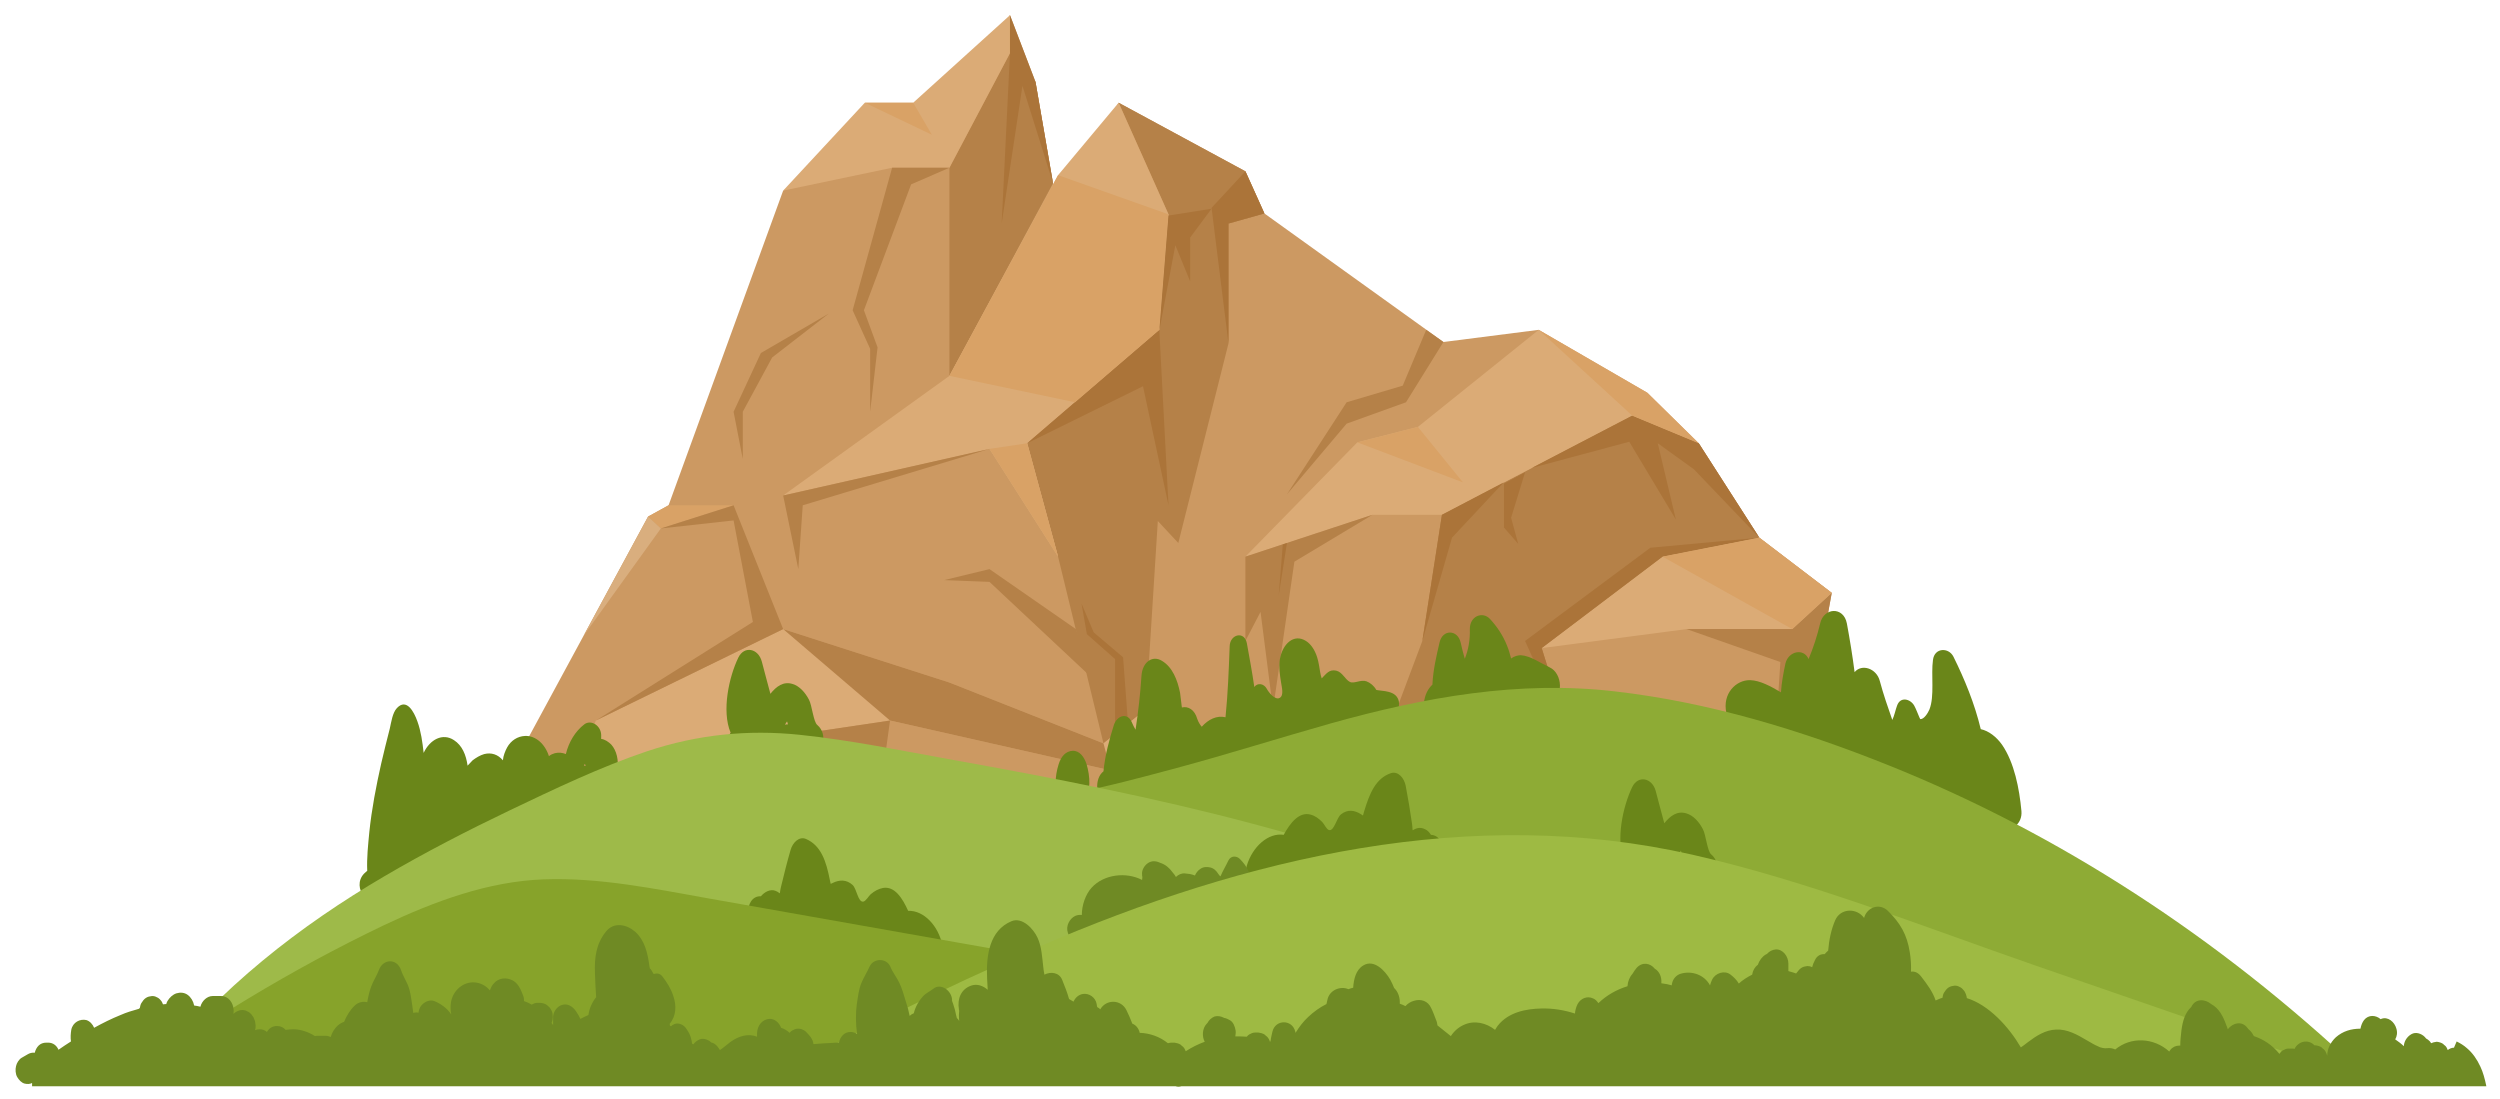
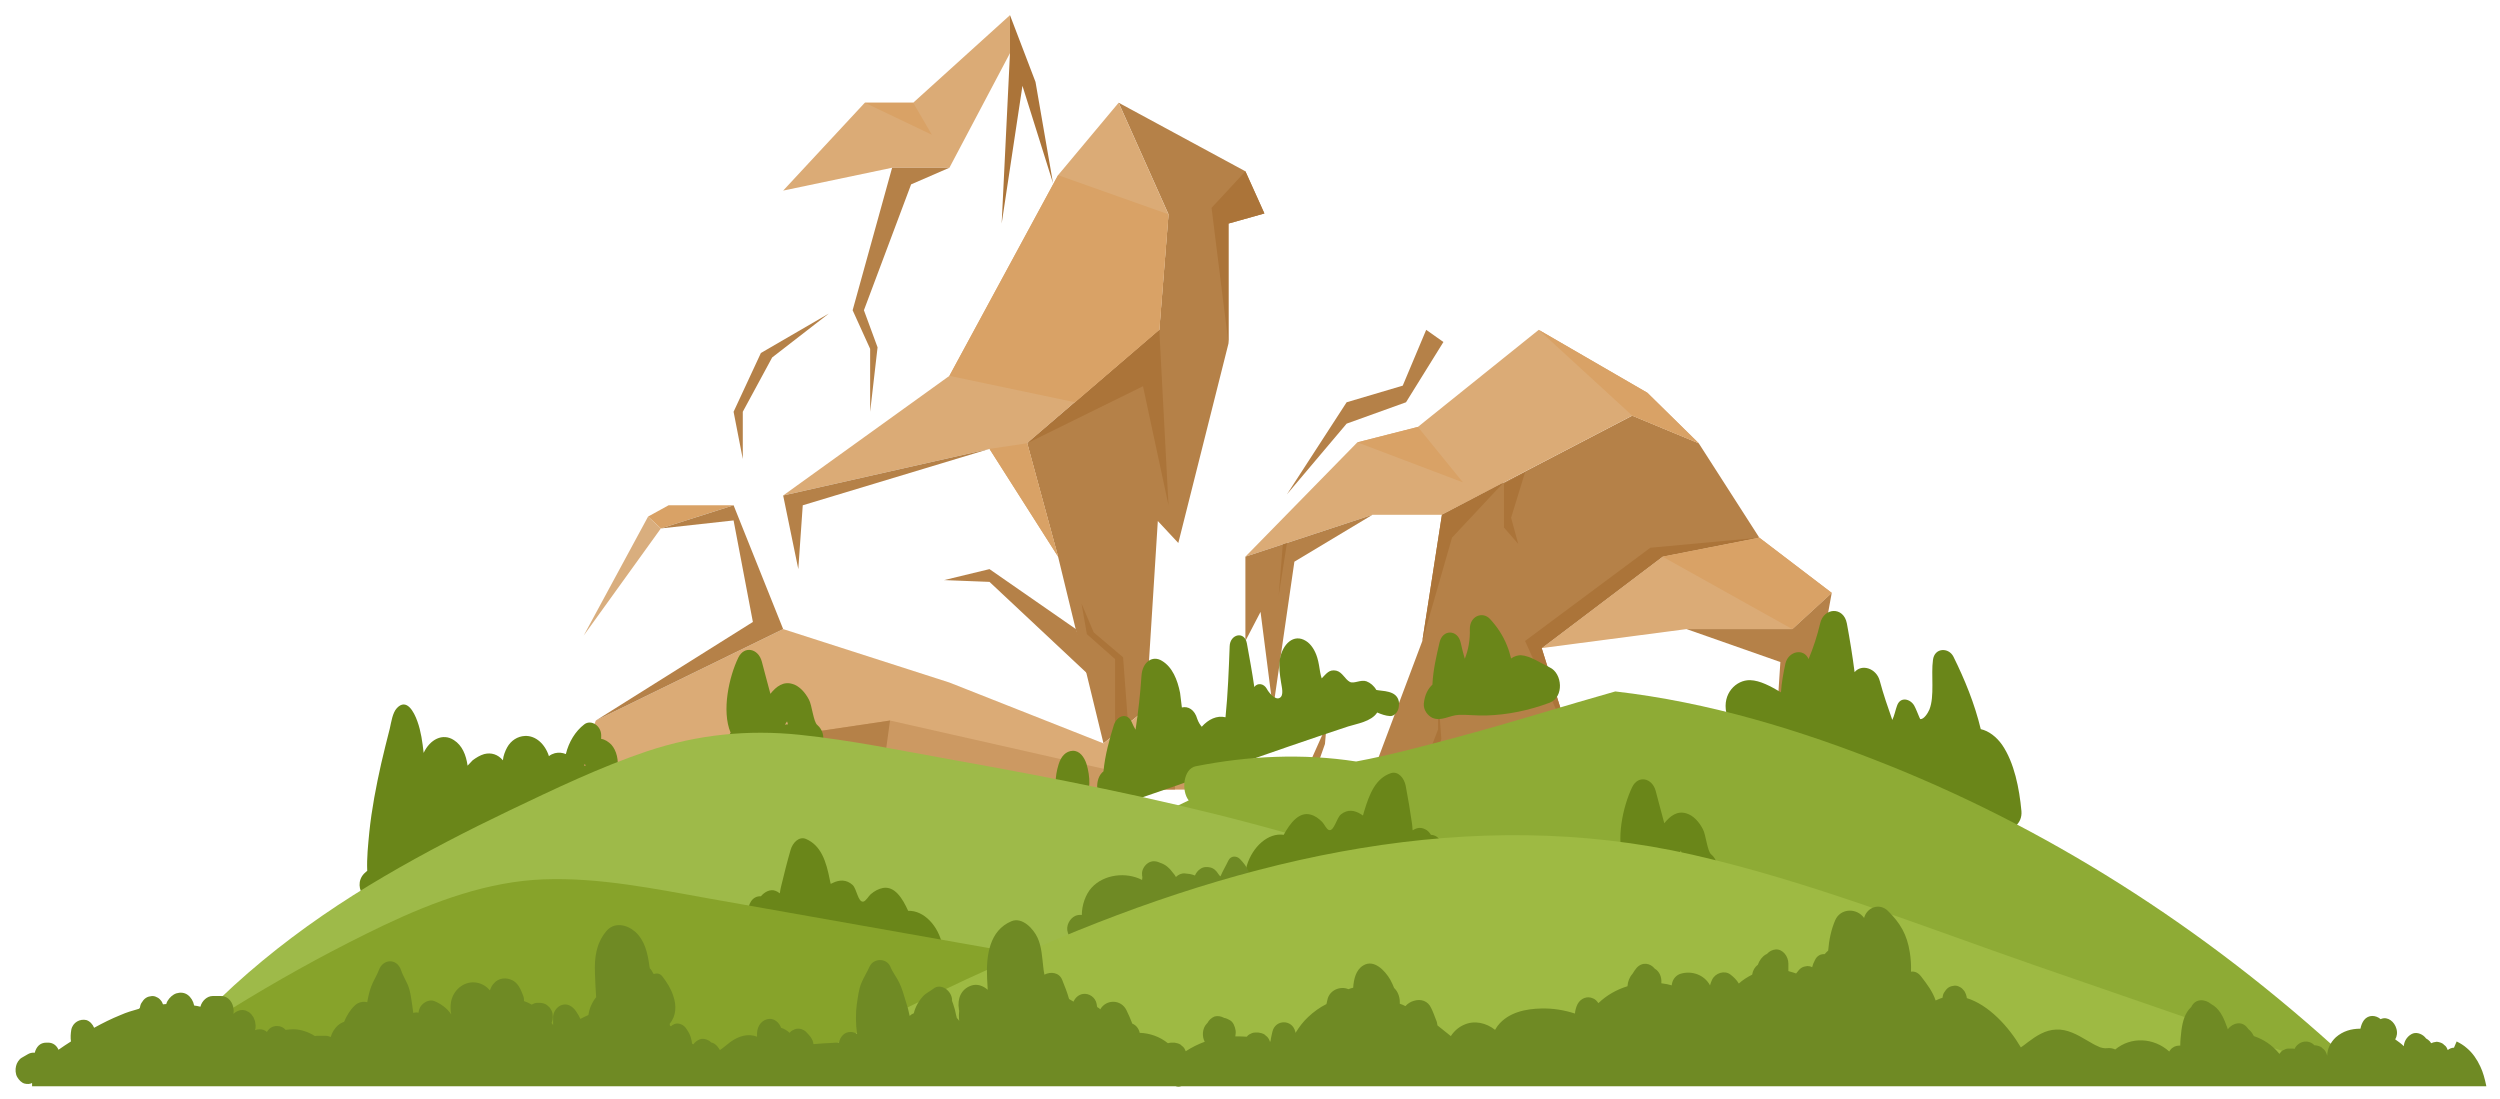
<svg xmlns="http://www.w3.org/2000/svg" version="1.1" id="_x2014_ëîé_x5F_1" x="0px" y="0px" viewBox="0 0 842.1 370.2" style="enable-background:new 0 0 842.1 370.2;" xml:space="preserve" width="100" height="43.962">
  <style type="text/css">
	.mt10{fill:#CC9962;}
	.mt11{fill:#B58148;}
	.mt12{fill:#DBAB76;}
	.mt13{fill:#AB7439;}
	.mt14{fill:#D9A266;}
	.mt15{fill:#D9AE7E;}
	.mt16{fill:#6A8619;}
	.mt17{fill:#8EAB35;}
	.mt18{fill:#9EBA49;}
	.mt19{fill:#87A32A;}
	.mt110{fill:#6F8A24;}
	.mt111{fill:#9EBA43;}
</style>
  <g>
    <g>
      <g>
-         <polygon class="mt10" points="340.2,5.1 348.8,27.6 356.4,71.9 376.8,34.6 419.5,57.7 425.9,71.9 486.2,115.2 518.3,111.1      541.2,131.6 572.2,149.3 592.6,181.1 617,199.7 609.9,238.9 596.9,265.9 419.5,265.9 158.7,284.1 218.3,174 225.2,170.2      263.8,64.2 319.8,34.6    " />
        <polygon class="mt11" points="390.5,111.1 393.6,72.2 376.8,34.6 419.5,57.7 425.9,71.9 413.8,75.3 413.8,115.7 396.9,182.9      390,175.5 386,238.9 371.7,250.4 356.4,187.5 346,149.3    " />
        <polygon class="mt11" points="485.7,173.4 479.1,215.9 460.3,265.9 537,265.9 529.4,250.6 519.3,218.3 560,187.5 592.6,181.1      572.2,149.3 549.8,140    " />
-         <polygon class="mt11" points="340.2,17.9 319.8,56.5 319.8,126.6 354.7,61.7 348.8,27.6    " />
        <polygon class="mt12" points="340.2,5.1 340.2,17.9 319.8,56.5 300.5,56.5 263.8,64.2 291.3,34.6 307.6,34.6    " />
        <polygon class="mt12" points="376.8,34.6 356.4,59 319.8,126.6 263.8,166.9 333.3,151.2 356.4,187.5 346,149.3 354.7,141.8      374.1,125.1 390.5,111.1 393.6,72.2 376.8,34.6    " />
        <polygon class="mt12" points="191.6,265.9 200.7,242.7 263.8,211.9 319.8,229.9 371.7,250.4 386,238.9 419.5,265.9    " />
        <polygon class="mt12" points="419.5,187.5 457.2,149 477.6,143.8 518.3,111.1 554.9,132.3 572.2,149.3 549.8,140 485.7,173.4      462.3,173.4    " />
        <polygon class="mt12" points="519.3,218.3 560,187.5 592.6,181.1 617,199.7 603.7,211.9 568.1,211.9    " />
        <polygon class="mt13" points="340.2,5.1 340.2,17.9 337.4,75.3 344.4,28.9 354.7,61.7 348.8,27.6    " />
        <polygon class="mt11" points="319.8,56.5 306.9,62.1 291,104.5 295.6,117 293.1,138.7 293.1,117.5 287.2,104.5 300.5,56.5    " />
        <polygon class="mt13" points="419.5,57.7 413.5,64.2 408.1,70 413.8,115.7 413.8,75.3 425.9,71.9    " />
        <polygon class="mt11" points="617,199.7 603.7,211.9 568.1,211.9 599.7,223 596.9,265.9 609.9,238.9    " />
        <polygon class="mt13" points="529.4,250.6 519.3,218.3 560,187.5 592.6,181.1 555.9,184.5 513.7,215.9    " />
        <polygon class="mt11" points="486.2,115.2 473.6,135.5 453.6,142.7 433.5,166.5 453.6,135.5 472.5,129.9 480.4,111.1    " />
-         <polygon class="mt13" points="572.2,149.3 549.8,140 516,157.6 548.8,148.8 564.5,175 558.4,149.3 570.6,158.1 592.6,181.1    " />
        <polygon class="mt14" points="218.3,174 225.2,170.2 247.1,170.2 222.6,178    " />
        <polygon class="mt11" points="279.2,105.6 256.3,118.9 247.1,138.7 250.2,154.6 250.2,138.7 260.1,120.4    " />
        <polygon class="mt11" points="462.3,173.4 436,189.2 428.8,238.9 424.6,206.1 419.5,215.9 419.5,187.5    " />
        <polygon class="mt13" points="506.5,162.5 489.1,181.1 479.1,215.9 485.7,173.4    " />
        <polygon class="mt11" points="437.2,265.9 445.6,247.1 448.2,228.8 446.3,250.6 440.9,265.9    " />
        <polygon class="mt11" points="519.3,265.9 516,253.4 523.3,265.9    " />
        <polygon class="mt11" points="263.8,211.9 247.1,170.2 222.6,178 247.1,175.3 253.6,209.5 200.7,242.7    " />
        <polygon class="mt11" points="263.8,166.9 268.9,191.7 270.4,170.2 333.3,151.2    " />
        <polygon class="mt11" points="318,195.4 333.3,191.7 362.4,211.9 368.3,228.8 333.3,196    " />
        <polygon class="mt10" points="195.1,256.9 247.1,256.7 268.9,247.3 299.8,242.7 374.1,259.5 395.8,254.3 419.5,265.9 191.6,265.9         " />
        <polygon class="mt11" points="246,265.9 247.1,256.7 268.9,247.3 299.8,242.7 296.6,265.9    " />
        <polygon class="mt11" points="374.1,259.5 374.1,265.9 395.8,265.9 395.8,254.3    " />
        <polygon class="mt13" points="390.5,111.1 393.6,170.2 385,130.1 346,149.3    " />
        <polygon class="mt13" points="476.6,265.9 484.4,245.7 484.4,233.7 485.5,248.9 481.1,263.7 482.2,265.9    " />
        <polygon class="mt13" points="433.5,182.9 430.7,200.7 432.1,183.4    " />
        <polygon class="mt14" points="291.3,34.6 313.9,45.4 307.6,34.6    " />
        <polygon class="mt14" points="457.2,149 492.8,162.5 477.6,143.8    " />
        <polygon class="mt14" points="518.3,111.1 549.8,140 572.2,149.3 554.9,132.3    " />
        <polygon class="mt14" points="560,187.5 603.7,211.9 617,199.7 592.6,181.1    " />
-         <polygon class="mt11" points="263.8,211.9 299.8,242.7 374.1,259.5 371.7,250.4 319.8,229.9    " />
        <polygon class="mt14" points="386,238.9 395.8,254.3 419.5,265.9    " />
        <polygon class="mt15" points="218.3,174 222.6,178 196.6,214.1    " />
        <polygon class="mt14" points="319.8,126.6 362.1,135.5 390.5,111.1 393.6,72.2 356.4,59    " />
        <polygon class="mt14" points="346,149.3 333.3,151.2 356.4,187.5    " />
        <polygon class="mt11" points="560,265.9 556.4,247.3 562.9,265.9    " />
      </g>
      <polygon class="mt13" points="513.7,159.1 509,174.4 511.4,183.2 506.6,177.7 506.6,162.9   " />
-       <polygon class="mt13" points="393.6,72.6 408.1,70.3 400.9,80 400.9,94.8 395.9,82.6 390.5,111.4   " />
      <polygon class="mt13" points="375.6,247.7 375.6,222 366.1,213.6 364.3,203.3 368.4,213 378.3,221.4 380,244.1   " />
    </g>
    <path class="mt16" d="M205.9,250.8c-0.9-0.9-2.2-1.8-3.4-1.9c0-0.4,0-0.7,0-0.7c0.3-3.7-3.4-6-5.7-4.2c-3,2.3-5.2,5.9-6.2,10   c-1.2-0.5-2.4-0.6-3.7-0.3c-0.7,0.2-1.4,0.5-2,1c-1.3-4.1-4.5-7-8.1-6.8c-2.4,0.1-4.7,1.5-6,3.9c-0.6,1.1-1.3,2.8-1.4,4.3   c-1.7-2-3.9-2.7-6.3-2.1c-1.4,0.4-2.7,1.2-3.9,2.1c-0.4,0.4-1,1.1-1.7,1.8c-0.5-3.6-1.8-6.8-4.6-8.6c-3.8-2.5-8.1-0.2-10.2,4.3   c-0.4-3.6-0.9-7.3-2.1-10.6c-1.2-3.4-3.7-7.9-6.9-4.5c-1.5,1.6-1.9,4.7-2.4,6.9c-1,3.9-2,7.9-2.9,11.8c-1.7,7.6-3.2,15.3-4,23.1   c-0.4,4.2-0.9,8.7-0.7,13c-0.4,0.3-0.7,0.7-1.1,1c-4.4,4.7,2,12.6,6.3,8c2.4-2.6,5.9-3.1,8.9-3.8c3.6-0.8,7.1-1.9,10.6-3.2   c7.1-2.7,14-6.5,20.9-10.1c6.2-3.3,12.7-5.9,18.9-9.3c1.7-1,3.4-2.4,4.8-4.2c1.1,0.1,2.2-0.4,3.1-1.7c1.6-2.1,4.9-2.1,6.9-3.3   c2.5-1.5,4.4-4,4.9-7.5C208.5,256.2,207.7,252.8,205.9,250.8z M196.9,257.3c0.1,0.2,0.3,0.3,0.5,0.5c-0.2,0.1-0.5,0.1-0.7,0.2   C196.8,257.7,196.9,257.5,196.9,257.3z" />
    <path class="mt16" d="M469,233.5c-1.5-0.7-3.2-0.8-4.8-1c-0.2,0-0.4-0.1-0.6-0.1c-0.8-1.4-2-2.4-3.3-2.9c-1.9-0.7-4.2,0.9-5.6,0.2   c-1.7-0.9-2.5-3.3-4.6-3.8c-2.4-0.5-3.3,1-4.9,2.6c-0.2-0.7-0.4-1.3-0.5-2c-0.3-1.7-0.5-3.4-1-5c-0.7-2.3-2-4.5-3.8-5.6   c-4.1-2.6-7.9,1-8.8,6.2c-0.4,2.6,0,5.1,0.4,7.7c0.2,1.5,1.1,4.5-0.5,5.3c-1.5,0.8-3.7-1.9-4.3-3.1c-1-1.8-3.1-2.1-4.2-0.6   c-0.7-4.9-1.6-9.7-2.5-14.7c-0.8-4.3-5.7-3.1-5.8,1c-0.3,8-0.6,16-1.4,23.9c-2.9-0.7-5.8,0.7-8,3.2c-0.6-0.7-1.1-1.5-1.5-2.6   c-0.9-3.2-3.1-4.4-5.2-3.9c-0.2-1.7-0.4-3.4-0.6-4.9c-0.9-4.5-2.6-8.7-6.1-10.8c-3.2-2-6.6,0.4-6.9,5c-0.4,6.2-1.1,12.2-2,18.2   c-0.5-0.8-0.9-1.7-1.3-2.6c-1.5-3.4-5-2.1-6,1c-1.5,4.8-3,10.2-3.5,15.6c-3.3,2.6-2.5,9.1,0.6,11.3c0.4,0.8,1.2,1,1.9,0.7   c0.5,0,1.1,0,1.7-0.2c26.1-8.8,52.1-18.3,78.2-26.9c2.8-0.9,7.8-1.6,9.8-4.7c1.4,0.6,2.8,1.1,4.3,1.2c1.5,0.1,2.9-1.5,3-3.4   C471.5,235.7,470.5,234.2,469,233.5z" />
    <path class="mt16" d="M366,257.4c-0.8-2.5-2.4-4.6-4.7-4.5c-2.3,0.1-3.9,1.9-4.7,4.5c-1.3,4.1-1.7,9.2,1,12.6c2,2.5,5.5,2.6,7.5,0   C367.6,266.6,367.2,261.5,366,257.4z" />
    <path class="mt16" d="M522,224.8c-3-1.4-6.5-3.9-9.7-4.1c-1,0-2.2,0.3-3.3,1.1c-0.4-1.5-0.8-3-1.4-4.4c-1.4-3.5-3.4-6.4-5.7-8.9   c-2.5-2.7-6.9-1-6.8,3.5c0.1,3.6-0.5,6.9-1.7,9.9c-0.5-1.8-1-3.6-1.4-5.5c-1-4.4-6.1-4.5-7.1,0c-1,4.3-2.2,9.3-2.4,14.2   c-1.5,1.4-2.6,3.4-2.9,6.4c-0.2,2.2,1.4,4.1,2.9,4.8c3,1.3,5.8-0.9,8.9-1c3.1-0.1,6.1,0.3,9.2,0.2c7.2-0.2,14.4-1.7,21.4-4.3   C526.9,234.8,526.3,226.8,522,224.8z" />
    <path class="mt16" d="M680.9,273.2c-0.7-7.6-2.4-16.3-6.5-22.3c-1.9-2.7-4.5-4.7-7.2-5.3c-2.1-8.7-5.4-16.7-9.2-24.4   c-1.6-3.2-6.4-3.1-6.9,1.1c-0.7,5,0.6,12.2-1.2,16.7c-0.5,1.2-1.9,3.4-3.1,3.2c-0.1,0-1.5-3.7-2-4.5c-1.3-2.3-4.7-3.2-5.8,0   c-0.5,1.3-0.9,3.4-1.6,4.8c-1.5-4.3-3-8.6-4.2-13.1c-1.1-4.3-6.1-5.9-8.5-3c-0.7-5.5-1.6-11-2.6-16.4c-1.1-5.8-7.8-5.4-9,0   c-1,4.2-2.3,8.2-3.9,12c-1.6-3.8-6.8-2.7-7.8,1.5c-0.7,3.3-1.3,6.5-1.5,9.7c-3.4-2-7-4-10.4-4.1c-4.7-0.1-9.4,4.5-8,11   c1.2,5.6,8.4,8.4,12.3,10c4.8,2,9.9,3,14.9,4c11.4,2.3,22.5,5.7,33.4,10.6c10.8,4.9,21,11.7,32.3,14.8   C677.3,280.2,681.3,277.6,680.9,273.2z" />
    <path class="mt16" d="M275.3,244.2c-1.3-1-1.8-6.7-2.8-8.5c-1.3-2.5-3.2-4.6-5.5-5.3c-3.1-1-5.5,0.8-7.5,3.3   c-1-3.6-1.9-7.2-2.9-10.9c-1.2-4.4-5.9-5.4-7.9-1.3c-3.1,6.4-5.7,17.9-2.6,25.3c-0.1,0.2-0.3,0.4-0.4,0.7c-1.5,2.6-0.2,6.2,1.6,7.8   c0.1,0.1,0.2,0.2,0.3,0.3c1.2,1,3.1,1,4.3,0c0.3-0.1,0.5-0.1,0.7-0.1c1,0,1.9,0,2.9,0c1.9,0,3.9,0,5.8-0.1   c3.9-0.2,7.8-0.6,11.6-0.9C277.4,254.1,279,247.3,275.3,244.2z M265.4,244c-0.3,0-0.7,0-1,0.1c0.2-0.4,0.5-0.7,0.7-1.1   C265.2,243.2,265.3,243.5,265.4,244z" />
-     <path class="mt17" d="M378.2,324.2c31.9,8.9,64.5,14.9,96.9,19.8c67,10,134.6,14.2,201.9,19.5c9.7,0.8,19.5,1.5,29.2,2.3h91   c-0.2-1.9-0.9-3.8-2.1-5c-47.9-45.2-101.8-80.1-158.9-103c-29.9-12-60.8-21.3-92.1-24.9c-32.4-3.8-64.1,1.9-95.6,10.7   c-17.4,4.9-34.7,10.4-52.2,15.1c-11.6,3.1-23.3,6.3-35.1,8.5c-18-2.8-36.4-1.9-54,1.6c-4.2,0.8-5,8.2-2.4,11.5   C324.4,305.4,351.5,316.8,378.2,324.2z" />
+     <path class="mt17" d="M378.2,324.2c31.9,8.9,64.5,14.9,96.9,19.8c67,10,134.6,14.2,201.9,19.5c9.7,0.8,19.5,1.5,29.2,2.3h91   c-0.2-1.9-0.9-3.8-2.1-5c-47.9-45.2-101.8-80.1-158.9-103c-29.9-12-60.8-21.3-92.1-24.9c-17.4,4.9-34.7,10.4-52.2,15.1c-11.6,3.1-23.3,6.3-35.1,8.5c-18-2.8-36.4-1.9-54,1.6c-4.2,0.8-5,8.2-2.4,11.5   C324.4,305.4,351.5,316.8,378.2,324.2z" />
    <path class="mt16" d="M576.4,287.8c-1.3-1-1.8-6.7-2.8-8.5c-1.3-2.5-3.2-4.6-5.5-5.3c-3.1-1-5.5,0.8-7.5,3.3   c-1-3.6-1.9-7.2-2.9-10.9c-1.2-4.4-5.9-5.4-7.9-1.3c-3.1,6.4-5.7,17.9-2.6,25.3c-0.1,0.2-0.3,0.4-0.4,0.7c-1.5,2.6-0.2,6.2,1.6,7.8   c0.1,0.1,0.2,0.2,0.3,0.3c1.2,1,3.1,1,4.3,0c0.3-0.1,0.5-0.1,0.7-0.1c1,0,1.9,0,2.9,0c1.9,0,3.9,0,5.8-0.1   c3.9-0.2,7.8-0.6,11.6-0.9C578.5,297.7,580.1,290.8,576.4,287.8z M566.5,287.5c-0.3,0-0.7,0-1,0.1c0.2-0.4,0.5-0.7,0.7-1.1   C566.3,286.8,566.4,287.1,566.5,287.5z" />
    <path class="mt18" d="M175.9,365.7c19.1-2.3,38.2-4.6,57.2-6.8c61.1-7.3,122.1-14.5,183.2-21.9c34.3-4.2,68.6-8.3,102.9-12.5   c5.2-0.6,6.2-9.1,1.2-11.5c-63.9-30.7-131.7-44.9-199.2-57c-17.3-3.1-34.5-6.7-51.9-8.5c-17.4-1.8-34.3-0.1-51.2,5.5   c-15.8,5.3-31.2,12.7-46.5,20c-14.2,6.8-28.4,14.1-42.2,22.2c-28.3,16.6-55.2,37.4-77.3,65.3c-1.6,1-3.1,2.1-4.6,3.2   c-0.7,0.5-1.2,1.1-1.5,1.8H175.9z" />
    <path class="mt16" d="M317.4,318.3c-1.3-6.4-6.2-11.7-11.5-11.5c-1.9-4.2-4.5-8.4-8.5-7.7c-1.5,0.3-2.8,1-4.1,2.1   c-0.7,0.6-1.6,2.3-2.5,2.5c-1.8,0.3-2.2-4.3-3.6-5.6c-2.1-1.9-4.4-1.8-6.7-0.7c-0.1,0.1-0.4,0.2-0.7,0.3c-0.1-0.5-0.2-1-0.3-1.4   c-1.2-6.1-2.9-11.5-8-13.7c-2.3-1-4.5,1.2-5.2,3.7c-1.2,4.1-2.2,8.2-3.2,12.3c-0.8,3.3,0.2,2.3-1.8,1.5c-0.9-0.4-1.9-0.3-2.8,0.1   c-0.9,0.4-1.6,1-2.2,1.7c-5.9-0.3-5.8,11.5,0.2,12c18.7,1.7,37.1,5.7,55.3,11.2C315.3,326.1,318.3,322.5,317.4,318.3z" />
    <path class="mt16" d="M424.8,298.7c18.6-3.7,37.2-5.8,56-5.6c6,0.1,7.1-11.6,1.2-11.9c-0.5-0.8-1.1-1.5-2-1.9   c-0.8-0.4-1.8-0.6-2.7-0.3c-2.1,0.6-1.2,1.7-1.7-1.7c-0.6-4.2-1.3-8.4-2.1-12.6c-0.5-2.6-2.5-5-4.9-4.3c-5.2,1.7-7.3,6.9-9.1,12.9   c-0.1,0.5-0.3,0.9-0.4,1.4c-0.3-0.2-0.5-0.3-0.6-0.4c-2.2-1.4-4.5-1.8-6.8,0c-1.5,1.2-2.3,5.7-4,5.3c-0.9-0.2-1.6-2-2.3-2.7   c-1.2-1.2-2.4-2.1-3.9-2.5c-3.9-1.1-6.9,2.8-9.1,6.8c-5.2-0.8-10.5,4-12.4,10.3C418.8,295.5,421.4,299.4,424.8,298.7z" />
    <path class="mt19" d="M570.2,365.7c-32.3-10.6-65.5-15.9-98.5-21.8c-38.8-6.9-77.5-13.7-116.3-20.6c-38.8-6.9-77.5-13.7-116.3-20.6   c-18.5-3.3-37.2-7.2-56-6.5c-18.6,0.7-36.6,7.3-53.9,15.5c-30.9,14.8-60.9,33-89.5,53.9H570.2z" />
    <path class="mt110" d="M421.5,297.6c-0.3-3.6-1.5-5.9-3.9-8.3c-1.1-1.1-3-1.1-3.8,0.5c-0.9,1.9-1.9,3.5-2.7,5.4   c-0.3-0.2-0.5-0.5-0.7-0.8c-0.7-1.1-1.5-1.9-2.7-2.2c-1.1-0.3-2.5-0.2-3.4,0.5c-0.8,0.5-1.4,1.3-1.8,2.2c-0.5-0.2-1.1-0.4-1.7-0.5   c-0.6-0.1-1.1-0.1-1.7-0.2c-1.1-0.1-2.2,0.4-3,1.2c-0.3-0.5-0.6-1-1-1.4c-0.5-0.6-0.9-1.2-1.5-1.7c-0.7-0.7-1.4-1.1-2.3-1.5   c-0.3-0.1-0.4-0.1-0.3-0.1c-1.5-0.7-2.9-0.9-4.3,0c-1.2,0.8-2.2,2.4-2,3.9c0,0.3,0,0.6,0.1,0.8c0,0.3-0.1,0.7-0.1,1   c-5.4-2.8-12.9-1.9-17,2.6c-2,2.2-3.3,5.8-3.3,9.2c-0.7-0.1-1.5,0-2.2,0.3c-1.9,0.9-3.3,3.4-2.5,5.7c0.3,0.7,0.5,1.5,0.8,2.2   c0.3,1,0.6,1.8,1.3,2.6c0.5,0.5,1,0.8,1.6,1.1c0.2,0.2,0.5,0.4,0.7,0.6c2.4,1.8,5.6-0.6,5.6-3.5c0-0.1,0-0.4,0-0.6   c0.1-0.2,0.1-0.4,0.1-0.6c1.3,0.2,2.5-0.6,3.3-1.8c0.6-0.9,0.5-0.8,1.3-1.6c0.3-0.3,0.3-0.4,0.3-0.5c0.1,0,0.2-0.1,0.5-0.2   c-0.9,0.4,0.2,0,0.6-0.1c0.7,0.1,1.2,0.3,1.7,0.4c1,0.3,3.5,1.7,5.7,1.5c2-0.1,3.7-1,5-2.3c0.3,0,0.6-0.1,0.8-0.2   c1.4-0.6,2.4-1.4,3.4-2.6c0.2-0.2,0.3-0.4,0.4-0.6c0.2,0,0.5-0.1,0.7-0.2c1.7-0.5,2.8-1.7,3.6-3.2c0.8,0.9,1.5,1.5,2.4,2   c1.3,0.6,2.7,0.6,4.1,0.2c1.1-0.3,2-1,2.6-2c0.2-0.2,0.3-0.5,0.5-0.8c0.3,0.1,0.6,0.2,0.8,0.3c0.2,6.1,8.3,10,11.8,3.6   C421,304.8,421.9,301.3,421.5,297.6z" />
    <path class="mt111" d="M802.5,365.7c-38.9-13.5-77.8-27-116.7-40.4c-38.3-13.3-76.6-28.5-115.7-37.4   c-74.4-16.9-149.9,0.6-220.6,31.2c-31.8,13.8-63.4,29.4-94.2,46.7H802.5z" />
    <path class="mt110" d="M835.5,359.3c-1.1-2.4-2.6-4.6-4.5-6.2c-1.1-1-2.3-1.7-3.5-2.3c-0.3,0.7-0.6,1.4-0.9,2.1   c-0.7,0-1.5,0.3-2.1,0.8c-0.2-0.5-0.4-1-0.8-1.4c-0.3-0.2-0.6-0.5-0.8-0.7c-0.6-0.4-1.3-0.6-2.1-0.7c-0.4,0.1-0.7,0.1-1.1,0.2   c-0.3,0.1-0.5,0.2-0.8,0.3c-0.2-0.3-0.3-0.5-0.5-0.7c-0.4-0.4-0.8-0.7-1.2-0.9c-1-1.4-2.9-2.2-4.4-1.7c-1.6,0.6-3,2.3-3.1,4.3   c-0.9-0.9-1.9-1.6-2.9-2.3c0.6-1,0.8-2.3,0.4-3.6c-0.6-2.3-2.9-4.2-5.1-3.3c-0.1,0-0.1,0.1-0.2,0.1c-1.6-1.4-4.1-1.6-5.6,0.3   c-0.6,0.8-1,1.8-1.2,2.9c-3.1,0-5.9,0.8-8.3,2.9c-1.8,1.7-2.9,3.9-2.9,6.2c-0.1-0.2-0.1-0.4-0.2-0.6c-0.2-0.6-0.5-1.1-0.9-1.5   c-0.3-0.2-0.6-0.5-0.8-0.7c-0.6-0.4-1.3-0.6-2.1-0.7c-0.1,0-0.2,0-0.3,0c-1.2-1.3-3-1.6-4.6-0.9c-1,0.5-1.7,1.2-2.1,2.1   c-0.3-0.1-0.6-0.1-0.9-0.1h-1c-0.6,0-1.1,0.1-1.6,0.4c-0.5,0.2-1,0.5-1.3,1c-0.1,0.1-0.2,0.2-0.3,0.4c-2.3-2.9-5.3-4.9-8.6-6   c-0.1-0.2-0.2-0.3-0.3-0.5c-0.4-0.8-1-1.4-1.6-1.9c0,0-0.1-0.2-0.3-0.4c-1.9-2.5-5-1.6-6.6,0.5c-0.1-0.5-0.3-0.9-0.5-1.4   c-1.1-3.1-2.5-5.7-5.1-7.1c-2-1.7-5.3-2-6.7,1c-2.1,1.9-2.9,4.8-3.3,7.8c-0.2,1.8-0.4,3.5-0.4,5.2H734c-1.1,0-2.2,0.5-2.9,1.4   c-0.2,0.2-0.3,0.4-0.4,0.6c-5.2-4.7-12.9-5.1-18.2-0.7c-0.9-0.4-1.9-0.6-2.9-0.4c0.7-0.1-0.5,0-0.5,0c-0.1,0-0.8-0.1-0.8-0.1   c-0.6-0.1-1.2-0.3-1.7-0.6c-1-0.4-2.3-1.2-3.7-2c-3.2-1.9-6.6-3.8-10.3-3.6c-3.6,0.1-6.7,2.1-9.6,4.3c-0.8,0.6-1.5,1.2-2.3,1.7   c-4.1-7-10.8-14.3-18.2-16.6c0-0.5-0.2-0.9-0.3-1.3c-0.2-0.6-0.5-1.1-0.9-1.5c-0.4-0.5-0.8-0.8-1.3-1c-0.5-0.3-1-0.4-1.6-0.4   c-0.4,0.1-0.7,0.1-1.1,0.2c-0.7,0.2-1.3,0.6-1.8,1.2c-0.2,0.3-0.4,0.6-0.7,1c-0.3,0.5-0.4,1.1-0.5,1.7c-0.8,0.2-1.6,0.6-2.3,0.9   c-1-3-2.9-5.5-4.9-8.1c-1-1.3-2.2-1.8-3.4-1.6c0.1-2.3-0.1-4.6-0.4-6.5c-0.9-6-3.3-10-7.4-14c-2.9-2.8-7.1-1.1-8,2.4   c-0.2-0.2-0.3-0.4-0.5-0.6c-2.6-2.8-7.5-2.5-9.2,1.3c-1.4,3.2-2.1,6.7-2.4,10.3c-0.4,0.4-0.8,0.7-1.2,1.2c-1.3-0.1-2.6,0.5-3.3,2.1   c-0.4,0.7-0.7,1.5-0.9,2.3c-0.5-0.3-1.1-0.4-1.6-0.4l-1.1,0.2c-0.7,0.2-1.3,0.6-1.8,1.2c-0.3,0.4-0.6,0.7-0.9,1.1   c-0.3-0.1-0.6-0.2-0.9-0.3c-0.6-0.2-1.1-0.3-1.7-0.5c0-0.1,0-0.3,0-0.4c0-0.7,0-1.4,0-2.1c0-2.5-1.9-4.9-4.2-4.8   c-1.2,0.1-2.2,0.6-3,1.5c-0.1,0.1-0.2,0.1-0.4,0.2c-1.2,0.7-2.2,2-2.7,3.5c-1,0.7-1.7,1.9-1.9,3.3c-1.6,0.8-3.2,1.8-4.5,3   c-0.7-1.2-1.7-2.2-2.9-3.1c-1.9-1.4-5-0.5-6.1,1.8c-0.3,0.6-0.5,1.2-0.7,1.9c-2-3.7-6.3-5-9.9-3.9c-1.4,0.4-2.6,1.7-2.9,3.3   c0,0.2-0.1,0.4-0.1,0.6c-0.5-0.1-1.1-0.3-1.6-0.4c-0.6-0.1-1.3-0.2-1.9-0.3c0.2-2-0.6-4-2.2-4.9c-1.5-1.9-4.2-2.4-6.1-0.3   c-0.5,0.6-1,1.3-1.4,2c-1,1.1-1.6,2.6-1.7,4.2c-3.6,1.1-7,3-9.8,5.7c-0.5-0.7-1-1.3-1.8-1.6c-1.9-0.9-4.1-0.1-5.2,1.9   c-0.5,1-0.8,2.1-0.9,3.2c-3.7-1.2-7.5-1.8-11.3-1.7c-5.1,0.1-11.1,1.2-14.7,5.8c-0.3,0.4-0.6,0.9-0.9,1.4c-3-2.4-7-3.3-10.5-1.7   c-1.8,0.8-3.3,2.1-4.4,3.8c-1.5-1.2-3-2.4-4.5-3.6c-0.1-0.6-0.2-1.3-0.5-1.9c-0.5-1.3-1-2.7-1.6-3.9c-1.1-2.5-3.5-3.2-5.8-2.5   c-1.1,0.3-2.1,0.9-2.9,1.8c-0.6-0.3-1.2-0.6-1.9-0.8c0.1-1.8-0.4-3.7-1.6-5c-0.1-0.1-0.2-0.2-0.3-0.3c-0.4-1-0.8-1.9-1.3-2.8   c-1.8-3.1-5.5-7-9.1-4.8c-2.5,1.5-3.2,4.6-3.4,7.5c-0.5,0.1-1.1,0.3-1.6,0.5c-2.7-1.2-6.5,0.3-7.1,3.7c-0.1,0.4-0.2,0.9-0.3,1.3   c-2.2,1.1-4.3,2.6-6.2,4.4c-1.6,1.5-3,3.3-4.2,5.3c0-0.1-0.1-0.2-0.1-0.4c-1-4.2-6.7-4.2-7.7,0c-0.2,1-0.5,2-0.6,3   c-0.1,0.2-0.1,0.3-0.2,0.5c-0.2-0.7-0.5-1.3-1-1.8c-0.3-0.2-0.6-0.5-0.8-0.7c-0.6-0.4-1.4-0.6-2.1-0.7h-1c-0.6,0-1.1,0.1-1.6,0.4   c-0.5,0.2-1,0.5-1.3,1c-1.3-0.1-2.6-0.1-3.9-0.1c0.1-0.7,0.2-1.4,0.1-2c-0.2-1.3-0.8-2.9-2-3.5c-0.6-0.3-1.1-0.6-1.7-0.7   c-0.1,0-0.2,0-0.3-0.1c-0.9-0.5-2.1-0.7-3.1-0.4c-1,0.4-1.9,1.2-2.4,2.2c-0.1,0.1-0.2,0.2-0.3,0.3c-1.4,1.5-1.6,4.2-0.6,6   c-2.2,0.8-4.4,1.9-6.4,3.2c-0.2-0.6-0.5-1.1-0.9-1.5c-0.3-0.2-0.6-0.5-0.8-0.7c-0.6-0.4-1.4-0.6-2.1-0.7h-1c-0.4,0-0.8,0.1-1.2,0.2   c-2.7-2.2-6.1-3.4-9.5-3.5c-0.3-1.4-1.2-2.6-2.5-3.1c-0.6-1.6-1.3-3.2-2-4.6c-1.8-3.6-6.8-3.7-8.8-0.2c-0.2-0.3-0.5-0.5-0.9-0.7   c-0.1-0.1-0.2-0.2-0.2-0.4c0-0.2-0.1-0.5-0.1-0.7c-0.4-2.3-2.6-3.7-4.6-3.4c-1.4,0.2-2.6,1.2-3.2,2.6c-0.5-0.3-1-0.6-1.5-0.9   c-0.6-2.2-1.5-4.4-2.3-6.4c-1-2.6-3.9-2.9-6-1.8c-0.2-0.9-0.3-1.8-0.4-2.7c-0.4-3.3-0.5-6.6-1.9-9.7c-1.4-3.1-5.2-7.1-8.8-5.6   c-7.4,3.1-8.6,11.5-8.2,19.4c0.1,1.2,0.1,2.4,0.2,3.7c-1.6-1.4-3.6-2.1-5.6-1.4c-3.4,1.2-4.7,4.4-4.1,8c0,0.2,0,0.3,0.1,0.4   c0,0.5-0.1,0.9-0.1,1.4c0,0.7,0,1.4,0.1,2.1c-0.2-0.4-0.5-0.7-0.8-1c-0.1-0.4-0.3-1.1-0.3-1.2c-0.2-0.8-0.3-1.6-0.6-2.4   c-0.2-0.8-0.5-1.6-0.8-2.4c-0.3-0.8-0.3-0.7,0.1,0.2c0.1-3.3-3.8-6.2-6.4-4c-0.8,0.7-2.3,1.3-3.4,2.5c-1.4,1.5-2.6,3.6-3.1,5.7   c-0.5,0.2-1,0.5-1.4,0.9c-0.3-1.6-0.7-3.1-1.2-4.6c-0.7-2.2-1.3-4.6-2.3-6.6c-0.9-1.9-2.2-3.4-3-5.4c-1.3-3-5.7-2.9-7,0   c-0.8,1.8-1.9,3.5-2.7,5.4c-1,2.3-1.2,4.8-1.6,7.3c-0.4,2.9-0.4,6.6,0.1,10c-0.6-0.4-1.3-0.7-2.2-0.7c-2.2,0-3.5,1.7-3.9,3.6   c-0.8,0-1.6,0-2.5,0.1c-2,0.1-4.1,0.2-6.1,0.4l-0.1-0.6c-0.2-0.8-0.6-1.5-1.1-2.1c-0.3-0.4-0.6-0.7-1-1.1c-0.4-0.5-0.8-0.8-1.3-1   c-0.5-0.3-1-0.4-1.6-0.4c-0.6,0-1.1,0.1-1.6,0.4c-0.5,0.2-1,0.5-1.3,1c-0.9-0.8-1.9-1.4-2.9-1.7c-0.6-1.7-2.2-3.1-3.9-3   c-2.3,0.1-4.1,2.1-4.2,4.8c0,0.4,0,0.8,0,1.2c-3-1.2-6.3-0.2-9,1.8c-1.2,0.9-2.3,1.9-3.5,2.7c-0.1-0.1-0.1-0.2-0.2-0.3   c-0.6-1-1.4-1.9-2.5-2.2c-0.1,0-0.2,0-0.3-0.1c-0.2-0.2-0.4-0.4-0.6-0.5c-0.9-0.6-2.2-0.9-3.2-0.5c-0.8,0.3-1.6,0.9-2.2,1.7   c-0.1-0.1-0.3-0.2-0.4-0.3c0-0.3-0.1-0.5-0.1-0.8c-0.2-0.9-0.4-1.7-0.8-2.5c-0.2-0.5-0.6-1-0.9-1.5c-0.8-1.4-2.5-2.3-4-1.8   c-0.5,0.2-0.9,0.4-1.3,0.8c-0.2-0.1-0.3-0.2-0.4-0.4c0-0.2,0-0.4,0-0.5c2.2-2.6,2.3-6.1,1.2-9.3c-0.8-2.5-2.1-4.5-3.6-6.5   c-0.8-1.1-1.9-1.3-3-0.9c-0.2-0.3-0.4-0.6-0.6-1c-0.2-0.3-0.4-0.7-0.7-0.9c0-0.1,0-0.3-0.1-0.4c-0.6-4.5-1.5-9-4.9-12   c-2.8-2.4-7.1-3.4-9.8,0c-3.3,4.1-3.9,8.7-3.7,14c0.1,2.7,0.2,5.4,0.4,8.1c-1.3,1.6-2.3,3.7-2.6,6c-0.9,0.4-1.8,0.8-2.7,1.3   c-0.4-0.9-0.9-1.7-1.5-2.6c-1.1-1.6-2.8-2.7-4.7-2.1c-1.7,0.5-3.1,2.4-3,4.4c0,0.8,0,1.6,0,2.4c-0.2-0.3-0.3-0.5-0.5-0.7   c0.3-0.8,0.4-1.4,0.4-2c0-0.4-0.1-0.8-0.1-1.3c-0.2-0.8-0.6-1.5-1.1-2.1c-0.3-0.2-0.6-0.5-0.8-0.7c-0.6-0.4-1.3-0.6-2.1-0.7h-1   c-0.6,0-1.1,0.1-1.6,0.4c-0.1,0-0.2,0.1-0.4,0.2c-0.8-0.5-1.7-0.9-2.6-1.2c0-0.5,0-1.1-0.2-1.6c-0.8-2.1-1.6-4.2-3.5-5.3   c-2.2-1.2-4.9-1-6.6,1.1c-0.6,0.7-0.9,1.4-1.2,2.2c-1.3-1.6-3.2-2.6-5.3-2.7c-3.6-0.2-7.1,2.6-7.8,6.7c-0.2,1.4-0.2,2.8,0.1,4.1   c-1.4-2.1-3.5-3.6-5.7-4.5c-1.7-0.7-3.9,0.5-4.8,2.1c-0.3,0.6-0.5,1.2-0.5,1.8c-0.5-0.1-1-0.1-1.5,0c-0.1,0-0.2,0.1-0.3,0.1   c-0.1-0.8-0.2-1.5-0.3-2.3c-0.3-1.8-0.5-3.8-1-5.6c-0.6-2.3-2.1-4.3-2.8-6.5c-1.4-4.1-6.1-3.9-7.5,0c-0.7,1.9-1.9,3.6-2.6,5.6   c-0.6,1.6-1,3.4-1.3,5.2c-1.4-0.4-3.1,0-4.2,1.1c-1.5,1.4-2.7,3.3-3.6,5.5c-0.7,0.2-1.4,0.6-2.1,1.2c-1.1,1-2,2.4-2.4,3.9   c-0.5-0.2-1-0.4-1.6-0.4h-2.9c-0.3,0-0.5,0-0.8,0.1c-2.2-1.4-4.8-2.3-7.3-2.3c-0.9,0-1.8,0.1-2.6,0.2c-0.7-0.8-1.6-1.3-2.9-1.3   c-1.6,0-2.7,0.8-3.4,2c-0.6-0.6-1.5-0.9-2.5-0.9c-0.5,0-1,0.1-1.5,0.3c0.2-0.6,0.2-1.1,0.2-1.6c0-0.1-0.2-1.4-0.2-1.4   c-0.1-0.3-0.4-1.1-0.5-1.3c-0.1-0.2-0.6-0.9-0.7-1c-0.3-0.3-0.6-0.6-0.9-0.8c-0.4-0.2-0.7-0.3-1-0.5c-0.2-0.1-1.1-0.2-1.2-0.2   c-0.1,0-1,0.1-1.1,0.2c-0.4,0.1-0.7,0.3-1.1,0.5c-0.3,0.2-0.5,0.4-0.8,0.6c0.1-0.4,0.1-0.8,0.1-1.2c-0.1-2.6-1.8-4.8-4.2-4.8h-2.9   c-1.8,0-3.6,1.6-4.1,3.6c-0.7-0.2-1.4-0.3-2.1-0.4c-0.3-1.5-1.1-2.8-2.2-3.6c-1.1-0.8-2.5-0.9-3.8-0.5c-1.2,0.4-2.3,1.4-3,2.6   c-0.2,0.3-0.3,0.7-0.4,1c-0.4,0-0.8,0.1-1.1,0.1c-0.2-0.5-0.4-1-0.8-1.4c-0.4-0.5-0.8-0.8-1.3-1c-0.5-0.3-1-0.4-1.6-0.4l-1.1,0.2   c-0.7,0.2-1.3,0.6-1.8,1.2c-0.2,0.3-0.4,0.6-0.7,1c-0.3,0.5-0.4,1.1-0.5,1.6c-0.1,0.1-0.2,0.2-0.3,0.3c-2.1,0.6-4.2,1.2-6.2,2.1   c-3,1.2-6,2.7-8.9,4.3c-0.5-1.2-1.4-2.2-2.6-2.6c-2.1-0.5-4.6,0.7-5.1,3.3c-0.2,1.3-0.3,2.6-0.1,3.9c-1.4,0.9-2.8,1.8-4.2,2.8   c-0.6-1.4-1.8-2.4-3.5-2.4h-0.6c-2.2,0-3.4,1.5-3.9,3.4c-0.9-0.1-1.7,0.1-2.5,0.6c-0.6,0.4-1.3,0.7-1.9,1.1   c-0.9,0.5-1.7,1.8-1.9,2.8c-0.3,1.1-0.2,2.7,0.4,3.7c0.6,1,1.4,1.9,2.5,2.2c0.9,0.2,1.7,0.2,2.5-0.2v1.1h385.2   c0.6,0.2,1.3,0.2,1.9,0h439.6C837,363.4,836.4,361.2,835.5,359.3z" />
  </g>
</svg>